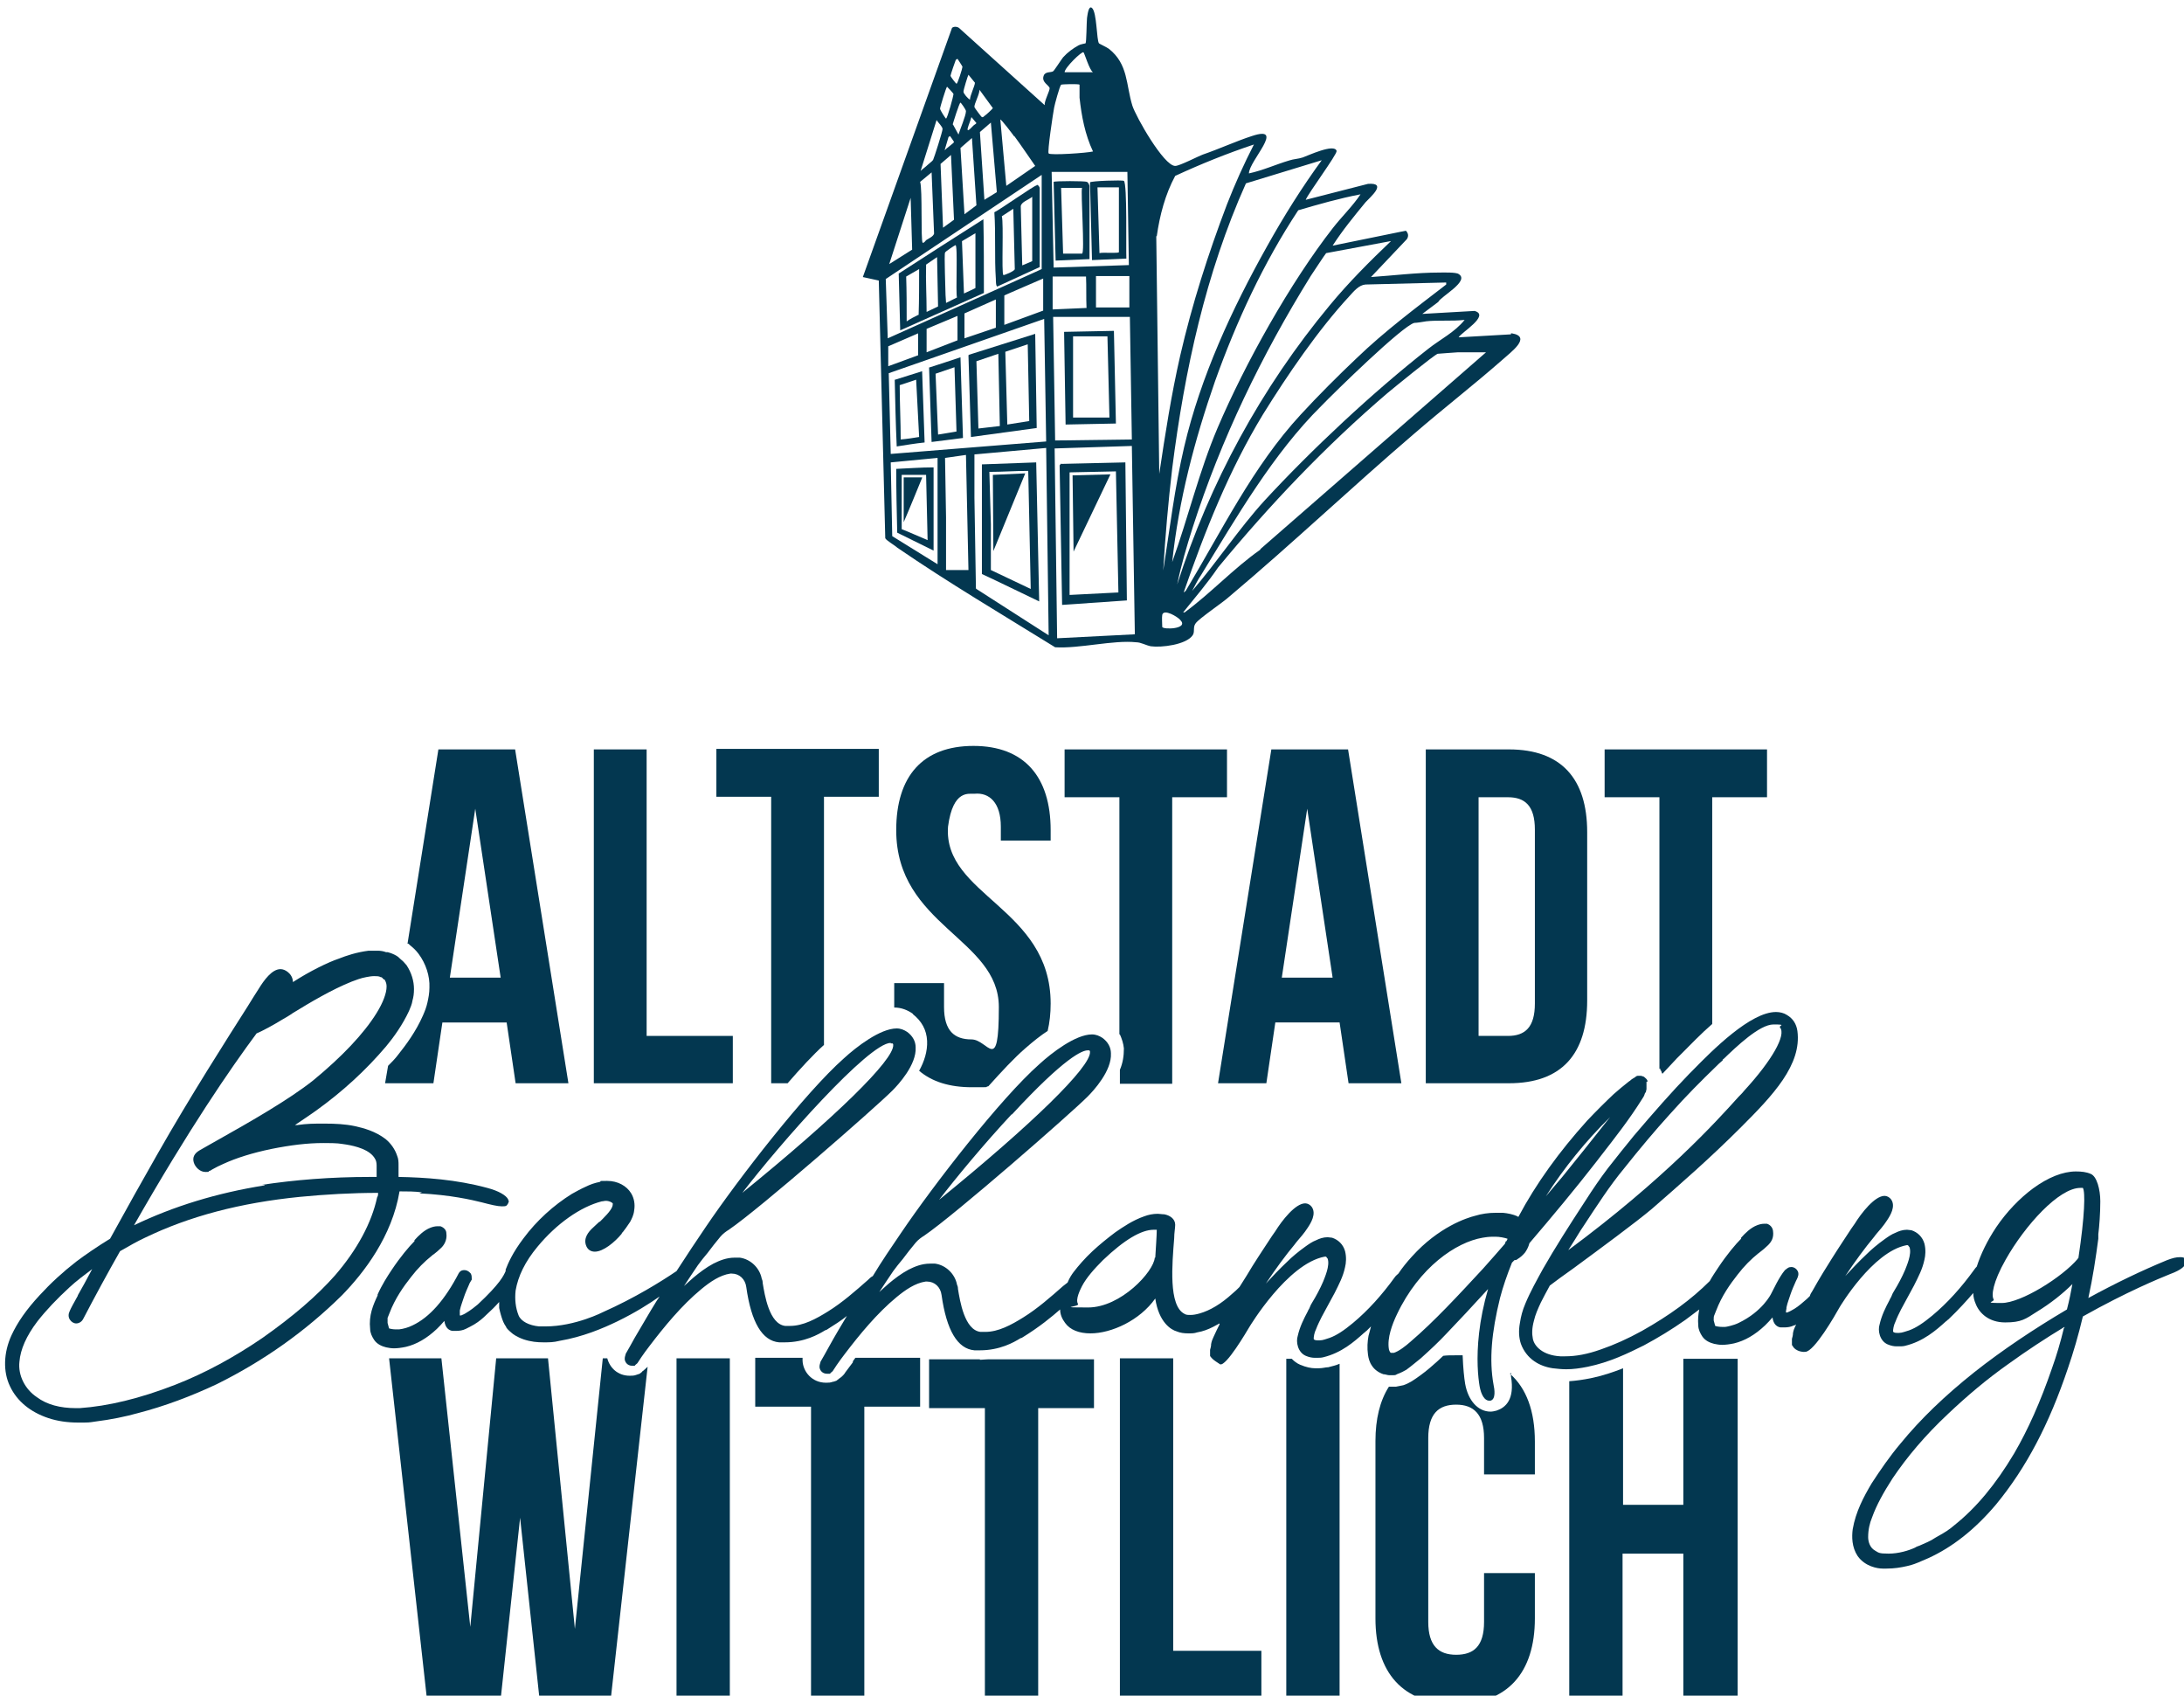
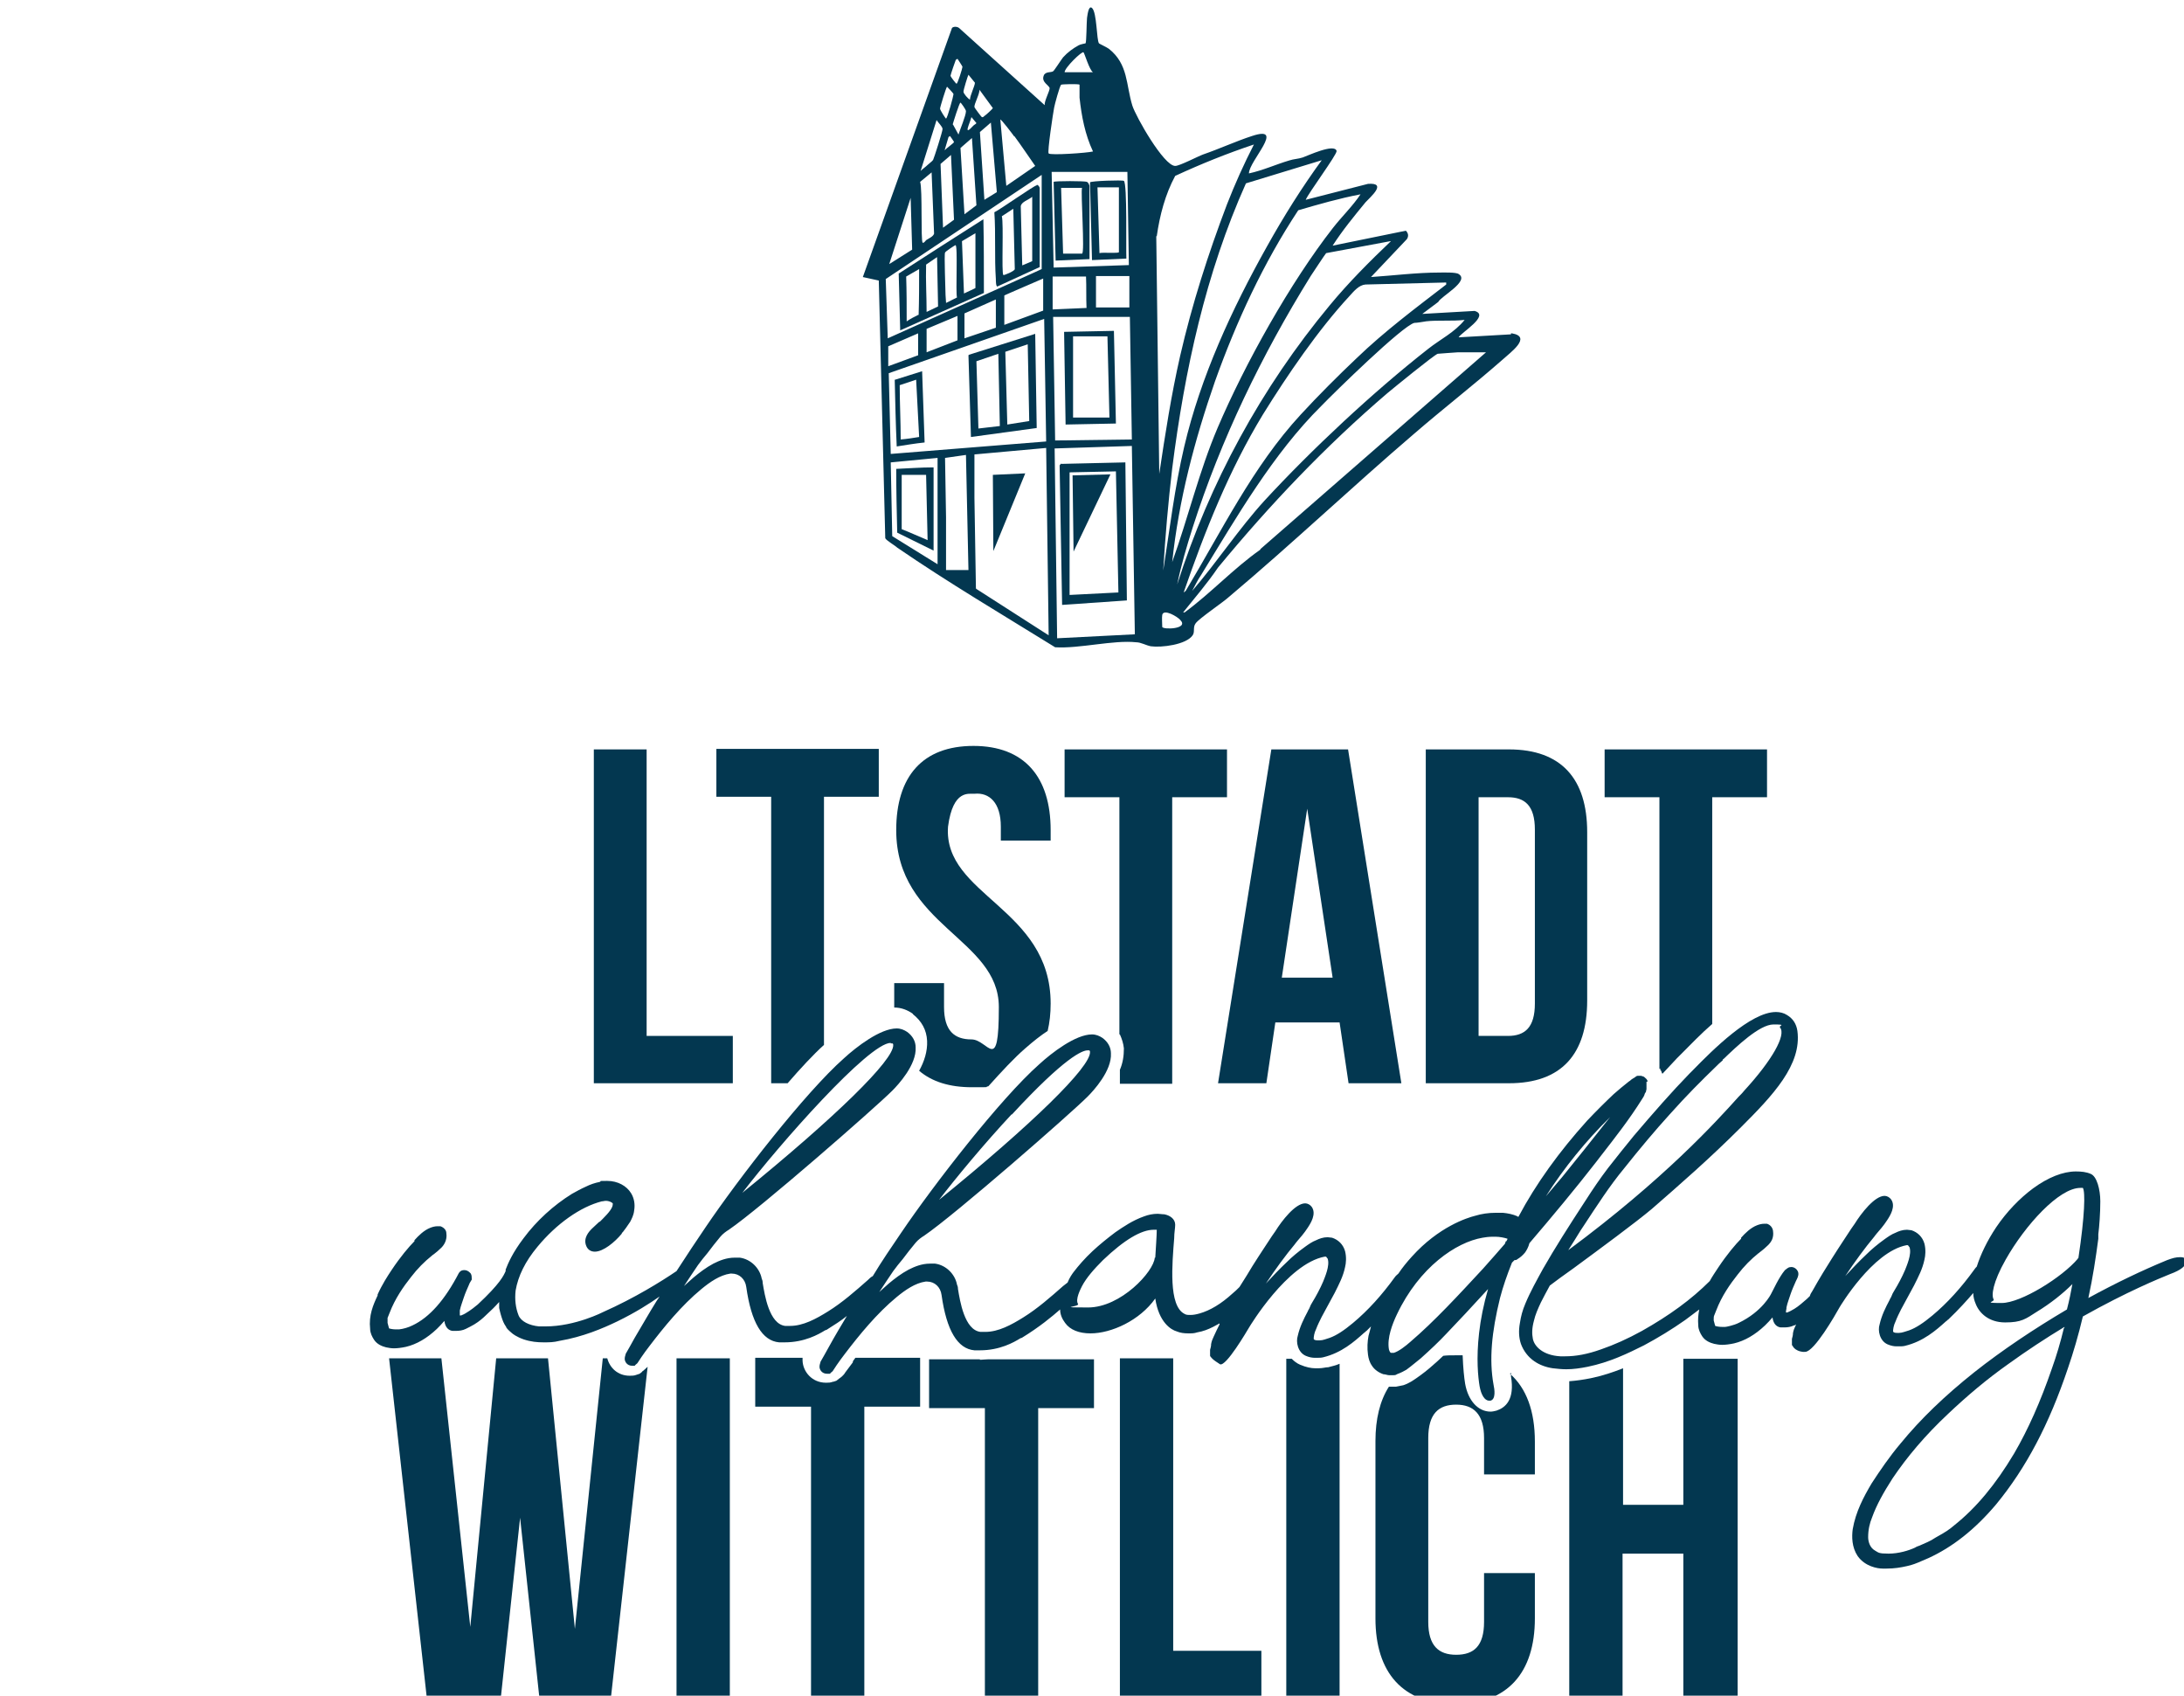
<svg xmlns="http://www.w3.org/2000/svg" id="Ebene_2" version="1.1" viewBox="0 0 438.4 340.3">
  <defs>
    <style>
      .st0 {
        fill: #033750;
      }
    </style>
  </defs>
  <g id="Components1">
    <g id="_64018c61-4f44-465d-b020-f6c1405aa650_1">
      <path class="st0" d="M303.3,67.1l-10.5.6c.4-.9,6.4-4.4,3.2-5.3l-10.5.6,3.2-2.4c.5-1.1,6.4-4.2,4.1-5.6-.5-.4-3.2-.3-3.9-.3-4.5,0-9.2.6-13.7.9l7.2-7.6c.4-.6.3-1.2-.2-1.7l-14.7,3c2-3.1,4.3-5.9,6.6-8.7.9-1,4.5-4,.5-3.7l-12.5,3.2c.5-1.3,6.3-9.1,6.2-9.8-.4-1.6-5.9,1-6.8,1.3s-1.8.3-2.7.6c-2.7.8-5.3,2-8.1,2.6,0-2.5,7.5-9.8.6-7.5-3.1,1-6.6,2.6-9.8,3.7-1.1.4-4.7,2.3-5.6,2.3-2.3,0-7.9-9.9-8.6-12.1-1.3-4.2-.8-8.3-4.7-11.4-.4-.3-1.9-1-2-1.1-.5-.7-.4-6.2-1.4-7.1-.7-.6-.9,1.4-1,2-.1.9-.1,4.9-.3,5.1,0,0-1.1.2-1.4.4-1.1.6-2.2,1.4-3.1,2.4-.4.5-1.8,2.7-2,2.8-.4.3-1.6,0-1.9.9-.5,1.3,1.1,1.9,1.2,2.5,0,.6-1.1,2.6-1,3.4l-17.2-15.5c-.4-.3-1.1-.3-1.4,0l-17.9,50,3.2.7,1.3,51.7c.1.4,2,1.5,2.4,1.9,10.2,7,21.2,13.5,31.7,20,4.9.3,11.7-1.5,16.3-1,.9,0,1.9.6,2.9.8,2.1.3,7.1-.3,8.4-2.2.5-.7,0-1.6.6-2.4.7-1,5.5-4.2,6.8-5.4,12.6-10.6,24.5-21.9,37-32.6,5.9-5.1,12.1-9.9,17.9-15,1.4-1.3,5.9-4.5,1.8-5.2h-.2v.2ZM217.5,10.5c.2.2,1.2,3.6,1.9,4h-5.7c0-.9,3.5-4.3,3.8-4h0ZM209.5,62.3l-7.9,2.9v-5.9c-.1,0,7.8-3.4,7.8-3.4v6.5h.1,0ZM203.6,27.3c1.4,1.9,2.8,4,4.2,6l-5.8,4-1.2-13.3c.1-.2,2.6,3.1,2.8,3.4h0ZM199.3,21.7c0,.1-1.4,1.4-1.6,1.5-.2.1-.3.4-.6.3-.1,0-1.5-1.9-1.5-2-.1-.6,1.1-2.7,1-3.5l2.7,3.7h0ZM200.2,38.5l-2.6,1.6-.9-13.6,2.2-1.9,1.2,14h.1ZM190.9,31.2l.6,12.9-2.2,1.6-.5-12.8,2.1-1.8h0ZM189.6,30.2l.8-2.7.3-.2s.8,1.1.8,1.2c0,.2-1.6,1.3-1.8,1.6h-.1ZM191.2,25.1c.1-.4,1.4-4.6,1.6-4.5.1,0,1.1,1.4,1.1,1.7,0,.9-1.2,3.7-1.5,4.7l-1.1-2h-.1ZM195.1,27.7l.9,13.5-2.4,1.8-.8-13.3,2.3-2ZM195.4,25.2c-2.2,2.4-.7-.5-.4-1.7l1,1.2c-.1.2-.4.3-.6.5ZM194.4,15s1.2,1.5,1.3,1.6c0,.6-1,2.6-1,3.4-.4-.2-1.3-1.2-1.3-1.6s.9-3.3,1-3.4h0ZM191.9,12l.3-.2s1,1.5,1,1.6c0,.3-1,3.5-1.2,3.4-.1,0-1.2-1.4-1.2-1.6s1-3.1,1.1-3.3h0ZM190.1,17.4s1.3,1.3,1.3,1.5c0,.3-1.2,4.8-1.5,4.9-.1,0-1.2-1.7-1.2-2s1.2-4.2,1.4-4.4h0ZM188,24.1c.3.5,1.2,1.3,1.2,1.8s-1.7,5.8-1.9,6.2c-.2.3-.8.7-1.1,1-.4.4-1,.8-1.4,1.2l3.2-10.2h0ZM187,34.5l.5,12.4c-.2.6-1,.9-1.6,1.3,0,0-.5.7-.7.5-.4-.5,0-10.7-.5-12.2l2.3-1.9h0ZM182.8,39.8l.3,10.3-4.6,2.9,4.3-13.3h0ZM177.8,56l31.3-20.9v18.9c.1,0-30.9,13.9-30.9,13.9l-.4-11.9h0ZM200.1,65.7l-6.5,2.2v-5l6.3-2.8v5.7h.2ZM192.2,68.3l-6.2,2.4v-4.7l6.2-2.6s0,4.9,0,4.9ZM178.3,69.5l6-2.6v4.4l-6,2.2v-4ZM178.4,74.9l31.2-10.9.4,24.6-31.2,2.5-.4-16.2h0ZM188.3,113.3l-9.2-5.7-.3-14.8,9.4-.9v21.5h.1ZM193.9,91.3l.5,23.1h-4.5v-10.6l-.2-11.9,4.2-.6ZM195.9,118.1l-.3-18.2v-8.7l14.4-1.3.5,37.6-14.5-9.3h0ZM211.6,21.6c.1-.6,1.1-4.3,1.4-4.6.1-.1,3.6-.2,3.7,0v2.6c.4,3.7,1.1,7.4,2.7,10.8-1.2.3-8.5.8-8.9.4-.3-.3.9-8.2,1.1-9.2h0ZM226.3,34.3l.3,18.9-15.1.5-.4-19.2h15.2s0-.2,0-.2ZM226.7,55.2v6.5h-6.7v-6.3h6.7v-.2ZM218.2,61.8l-6.9.3v-6.6h6.7c.1,2,0,4.2.1,6.3h0ZM226.8,63.5l.4,24.7-15.4.2-.4-24.8h15.4ZM212.2,128.1l-.5-38.1,15.5-.5.6,37.8-15.7.8h0ZM286.1,64.5c2.6-.3,5.3,0,7.9-.3-2,2.5-4.9,3.9-7.3,5.8-11.1,8.7-23.4,20.2-32.9,30.5-5.1,5.6-9.5,12.3-14.5,18.1.6-1.1,1.1-2.2,1.8-3.2,7.1-11.6,14.5-24.4,24.1-33.9,2.6-2.7,16.3-16.1,18.7-16.7.5,0,1.7-.2,2.3-.3h-.1ZM290.3,56.8v.3c-6.1,4.7-12.4,9.4-18,14.8-3.6,3.4-7.8,7.6-11.2,11.3-9.6,10.4-15.9,23.4-23.1,35.4l-.4.3c4.3-12.4,9.1-24.5,15.9-35.7,4.9-7.9,11.1-17,17.4-23.8.9-1,1.9-2.2,3.2-2.3l16-.4h.2ZM279.2,48.4c-4.3,4.1-8.5,8.3-12.3,12.9-13.7,16.5-24.1,35.6-30.6,56,.8-3.9,1.9-7.6,3.1-11.4,5.7-17.8,13.9-34.7,23.7-50.5.4-.6,2.9-4.4,3.1-4.6l12.9-2.4h0ZM273.1,39c-1.6,2.4-3.7,4.4-5.5,6.7-8.6,11-17.7,27.3-23.2,40.2-3.7,8.7-5.9,18-9.1,26.9,1.3-12.4,4.5-24.5,8.6-36.3,4.3-12,9.7-23.7,16.7-34.3,4.1-1.2,8.3-2.4,12.5-3.2h0ZM265.5,31.9c-4.1,5.6-7.8,11.5-11.2,17.6-7,12.5-13.3,26.1-16.6,40.2-1.9,8.1-2.9,16.5-4.2,24.8.4-6.8,1-13.7,1.8-20.5,2.5-19.7,6.7-39.1,14.8-57.2l15.4-4.7h0s0-.2,0-.2ZM232.2,47.4c.6-4.2,1.7-8.4,3.7-12.1,5.2-2.4,10.4-4.5,15.8-6.3-2,3.9-3.8,7.9-5.4,12-3.8,10-7,20-9.4,30.4-1.8,7.9-3,15.7-4.2,23.7l-.6-47.7h0ZM233.3,125.8c0-.6-.1-1.8,0-2.4.3-1.3,3.1.4,3.6,1,1.9,1.9-3.6,2-3.6,1.4ZM253,110.3c-5.4,3.8-9.9,8.7-15.2,12.6h-.3c2.4-3,4.9-5.9,7-9,10.4-12.6,21.6-24.4,34-35,1.2-1,9.4-7.7,10.1-7.9.3,0,3.6-.3,4.1-.3h5.6l-45.3,39.5h0Z" />
      <path class="st0" d="M213,93l-.3.4.5,28,13-.9-.3-27.7-12.9.3h0ZM214.7,119.4v-24.6c-.1,0,9.3-.2,9.3-.2l.5,24.3-9.8.5h0Z" />
      <path class="st0" d="M194.4,71.3l.5,16.4,13.2-1.8-.3-18.9-13.3,4.2h0ZM196.4,86l-.4-13.5,4.4-1.5.3,14.5-4.3.5ZM202.2,85.2l-.4-14.6,4.5-1.5.3,15.4-4.4.7h0Z" />
-       <path class="st0" d="M186.5,73.8l.5,14.9,6.3-.8c-.2-5.4-.3-10.8-.5-16.2-2.1.7-4.2,1.4-6.4,2.1h0ZM188.3,87.2l-.5-12.2,3.8-1.3.4,12.9-3.6.6h0Z" />
      <path class="st0" d="M179.6,76.2c.1,4.5.2,8.9.4,13.4,1.9-.3,3.7-.6,5.6-.8l-.5-14.3c-1.8.6-3.6,1.1-5.4,1.7,0,0-.1,0-.1,0ZM180.8,88.2c0-3.6-.2-7.3-.2-10.9l3.3-1.1c.2,3.8.4,7.7.6,11.5-1.2.2-2.5.4-3.7.5h0Z" />
      <path class="st0" d="M224,85l-.4-18.6-10,.2.3,18.6,10-.2h0ZM222.3,67.5l.4,16.3h-7.3v-16.3c-.1,0,7,0,7,0h0Z" />
-       <path class="st0" d="M197.1,93.3v21.9c.1,0,11.5,5.5,11.5,5.5l-.6-27.9-11,.4h.1ZM198.9,114.4v-9.2l-.3-10.5c2.6,0,5.2-.2,7.8-.2l.5,23.7-8-3.8h0Z" />
-       <path class="st0" d="M180.4,54.9c.1,3.8.2,7.6.3,11.4l16.8-7.5c0-4.9,0-9.9-.1-14.8-5.7,3.6-11.4,7.3-17,10.9h0ZM184.3,63.2c-.8.4-1.6.8-2.3,1.3,0-3,0-6-.1-9l2.6-1.5c0,3.1,0,6.2-.1,9.2h0ZM186,62.6c0-3.2-.2-6.3-.1-9.5l2.2-1.5.2,9.9-2.3,1.1h0ZM189.9,60.7s-.1-1.3-.1-1.5c0-1-.3-8.1-.1-8.5,0-.2,2-1.5,2.1-1.5.5,0,0,9.6.3,10.5l-2.2,1.1h0ZM193.5,58.9l-.4-10.5,2.7-1.6v11c.1,0-2.3,1.1-2.3,1.1h0Z" />
+       <path class="st0" d="M180.4,54.9c.1,3.8.2,7.6.3,11.4l16.8-7.5c0-4.9,0-9.9-.1-14.8-5.7,3.6-11.4,7.3-17,10.9h0ZM184.3,63.2c-.8.4-1.6.8-2.3,1.3,0-3,0-6-.1-9l2.6-1.5c0,3.1,0,6.2-.1,9.2h0ZM186,62.6c0-3.2-.2-6.3-.1-9.5l2.2-1.5.2,9.9-2.3,1.1h0ZM189.9,60.7s-.1-1.3-.1-1.5c0-1-.3-8.1-.1-8.5,0-.2,2-1.5,2.1-1.5.5,0,0,9.6.3,10.5l-2.2,1.1ZM193.5,58.9l-.4-10.5,2.7-1.6v11c.1,0-2.3,1.1-2.3,1.1h0Z" />
      <path class="st0" d="M208.1,37.2c-.5,0-7.4,4.9-8.5,5.4.3,4.4,0,9.1.3,13.4,0,.3,0,1.5.3,1.5l8.5-3.9v-15.9c-.1-.3-.3-.6-.6-.6h0ZM201.4,55.2c-.4-.4.1-10.4-.3-11.8l2.3-1.5.3,12.1c0,.4-2.2,1.3-2.3,1.2ZM205.2,53.4l-.3-12c.1-.9,1.6-1.3,2.3-1.9v12.9c.1,0-2.1.9-2.1.9h.1Z" />
      <path class="st0" d="M226.1,51.9c-.1-1.8.2-15-.5-15.6-.3-.2-6.6,0-6.8.3l.4,15.6,6.8-.3s.1,0,.1,0ZM224.6,37.6v13c0,.3-3.4,0-3.9.2l-.4-13.2h4.3,0Z" />
      <path class="st0" d="M218.7,52v-14.7c-.1-.3-.2-.6-.5-.8-.4-.2-6.5-.2-6.7,0l.4,15.8,6.8-.3h0ZM217.2,37.7c-.3.8.6,13.2,0,13.2h-3.8l-.4-13.2h4.3-.1Z" />
      <path class="st0" d="M187.4,110.5v-16.7c-2.6,0-5,.2-7.5.3,0,4.3.1,8.5.2,12.8,2.4,1.2,4.9,2.4,7.3,3.6h0ZM185.9,95.4c.1,4.3.2,8.7.3,13-1.7-.7-3.4-1.5-5.2-2.2v-10.9h4.9Z" />
      <polygon class="st0" points="215.5 110.7 222.9 95.2 215.3 95.4 215.5 110.7" />
      <polygon class="st0" points="199.4 110.6 205.8 95 199.3 95.3 199.4 110.6" />
-       <path class="st0" d="M185.1,95.8h-3.7v9c1.3-3,2.5-6,3.7-8.9h0Z" />
      <path class="st0" d="M171.2,273.4l-.3.4-1.2,1.6c-.4.7-1,1.1-1.3,1.3h0l-.5.4-.6.2h-.1c-.5.2-.9.2-1.4.2-2.8,0-4.6-2.2-4.7-4.4h0v-.6h-9.5v9.8h11.2v58.6h10.7v-58.6h11.2v-9.8h-13l-.5.7h0v.2h0Z" />
      <path class="st0" d="M128.9,275.3h0l-.5.4-.6.2h0c-.5.2-.9.2-1.4.2-2.4,0-4-1.6-4.5-3.5h-.9l-5.6,54.3-5.4-54.3h-10.4l-5.2,53.9-5.8-53.9h-10.5l7.6,68.4h14.8l3.9-36.4,3.9,36.4h14.3l7.4-66.7c-.4.4-.8.7-1,.9h-.1Z" />
      <path class="st0" d="M196.7,272.8h-10.2v9.8h11.2v58.6h10.7v-58.6h11.2v-9.8h-21.2c-.6,0-1.2.1-1.9.1h.2Z" />
      <rect class="st0" x="135.8" y="272.6" width="10.7" height="68.4" />
      <path class="st0" d="M303.3,275.5v.7c.8,4.7-1.1,6.3-2.9,6.9-.4.1-.8.2-1.2.2-2.5,0-4.5-2.2-5.1-5.6-.2-1.2-.4-3.1-.5-5.7h-1.6c-.8,0-1.6,0-2.3.1-.7.7-1.4,1.3-2.2,2-.9.8-1.9,1.6-3.2,2.5h0c-.6.4-1.4,1-2.6,1.4h0c-.5.1-1,.2-1.5.3h-1.4c-1.8,2.8-2.7,6.5-2.7,10.9v35.6c0,10.9,5.5,17.2,16,17.2s16-6.3,16-17.2v-9.1h-10.2v9.8c0,4.9-2.1,6.6-5.6,6.6s-5.6-1.8-5.6-6.6v-36.9c0-4.9,2.1-6.7,5.6-6.7s5.6,1.9,5.6,6.7v7.3h10.2v-6.6c0-6.1-1.7-10.7-5-13.6h0l.2-.2h0Z" />
      <path class="st0" d="M338,302h-12.2v-27.4c-2,.8-4.1,1.5-6.5,2-1.5.3-2.9.5-4.3.6v63.9h10.7v-29.3h12.2v29.3h10.9v-68.4h-10.9v29.3h0Z" />
      <path class="st0" d="M266.7,274.4h-.2c-.4,0-1,.2-1.8.2s-.5,0-.7,0c-.8,0-1.8-.2-3-.7-.7-.3-1.2-.7-1.7-1.2h-1.1v68.4h10.7v-67.4c-.7.3-1.5.5-2.3.7h.1Z" />
      <polygon class="st0" points="235.5 272.6 224.8 272.6 224.8 341 253.2 341 253.2 331.3 235.5 331.3 235.5 272.6" />
-       <path class="st0" d="M84.2,239.5c6.2.3,10.5,1.3,12.5,1.8,1.9.5,3.2.8,4,.8s1,0,1.3-.6,0-.5,0-.8c-.4-.8-1.9-1.7-4.2-2.3-6.3-1.7-12.5-2.1-17.8-2.2v-2.3h0c0-.7,0-1.3-.3-2-.4-1.2-1.2-2.4-2.3-3.3-2.1-1.6-4.4-2.2-6.2-2.6-1.9-.4-3.9-.5-6.1-.5s-3.4,0-5.5.3h-.4c1.5-1,2.8-1.9,4.1-2.8,5.6-4,10.3-8.4,14.2-13,1.5-1.8,3.3-4.3,4.6-7.1.3-.7.6-1.4.7-2.1.2-.7.3-1.4.3-2.3,0-1.6-.5-3.3-1.5-4.8-.4-.5-.8-.9-1.2-1.2,0-.1-.3-.2-.4-.4h0c-.5-.4-1.2-.7-1.8-.9,0,0-.2,0-.3-.1h-.4c-.5-.2-1.1-.3-1.7-.3h-1.8c-2.4.3-4.5,1-6,1.6-2.1.7-5.8,2.5-9.2,4.7,0-.9-.5-1.6-1-2s-1-.6-1.5-.6c-1.7,0-3.3,2.2-4.4,4-.5.8-1.3,2-2.2,3.5-4,6.3-11.5,18-18.2,29.8-2.9,5.1-6,10.6-9.4,16.8-2.6,1.6-4.8,3.1-6.8,4.6-2.7,2.1-5.1,4.3-7.3,6.7-2.7,2.9-4.5,5.5-5.7,8.1-1.6,3.5-1.7,7.3-.3,10.2,1.4,3,4.1,5.2,7.7,6.4,1.8.6,3.8.9,6,.9s2.1,0,3.4-.2c3.2-.4,6.1-1,8.6-1.7,5.4-1.4,10.7-3.4,15.8-5.8,9.5-4.7,17.9-10.7,25.1-17.8,4.5-4.6,10.1-11.9,11.6-20.9,1.5,0,3.1,0,4.5.2h0l-.5.2h0ZM15.7,259.9c-.9,1.6-1.5,2.7-1.7,3.2-.3.6-.3,1.2,0,1.7s.8.8,1.3.8,1.1-.3,1.4-.9c2.4-4.6,4.9-9.2,7.4-13.6,1.9-1.1,3.5-2,5-2.7,8.9-4.3,19.1-7,31.1-8.2,5.2-.5,10.4-.8,15.7-.8,0,.3,0,.6-.2.9-1.1,5.1-4,10.5-8.4,15.6-3.7,4.2-8.5,8.3-14.6,12.6-5.7,3.9-11.6,7.1-17.5,9.4-7.2,2.8-13.5,4.3-19.2,4.7h-.8c-3.1,0-5.8-.7-7.8-2.2-2.4-1.6-3.8-4.4-3.5-7.1.2-2.5,1.4-5.2,3.6-8.1,1.8-2.3,4-4.6,6.4-6.8,1.4-1.3,3-2.5,4.6-3.7-1.1,2.1-2.1,3.9-2.9,5.3h.1,0ZM53.1,237.9c-9.5,1.5-18.3,4.2-26.2,8,11-19.3,19.4-31.5,24.6-38.5,1.4-.6,3.4-1.7,5.2-2.8.7-.4,1.4-.8,2.1-1.3,3.6-2.2,7.8-4.7,11.8-6.3.8-.3,1.8-.7,2.9-.9h0c.5-.1,1.1-.2,1.6-.2s1,0,1.3.2h0c.2,0,.3.1.4.2,0,.1.3.3.4.3h0c.3.5.4.9.4,1.4,0,1.3-.7,3.2-2,5.3-2.6,4.2-7,8.8-12.7,13.5-4.9,3.9-12.8,8.4-19.2,12-1.3.7-2.6,1.5-3.7,2.1-1,.6-1.4,1.4-1.1,2.4.3,1,1.3,1.9,2.3,1.9s.5,0,.8-.2c.2,0,.4-.2.6-.3.7-.4,1.5-.8,2.2-1.1h0c2.6-1.2,5.8-2.2,9.6-3,4-.8,7.3-1.2,10.5-1.2s3.1.1,4.6.3c1.8.3,4.8,1,5.8,2.9h0c.2.3.3.8.3,1.3v2.3h-1.2c-8.1,0-15.3.6-21.9,1.6h.6,0Z" />
      <path class="st0" d="M330.7,217.1c0-.1,0-.3-.1-.4h0c-.1-.2-.4-.4-.6-.6h0c-.3-.1-.5-.2-.7-.2s0,0-.1,0h-.4c-.2,0-.4.1-.6.3l-.5.3h0c-.2.1-.4.3-.5.4,0,0-.2.1-.3.2h0c-1,.8-2,1.6-3,2.5-1.8,1.7-3.6,3.5-5.3,5.3-5.6,6.2-10.3,12.7-13.8,19.3,0,0-.2,0-.2-.1-.9-.4-1.9-.6-2.9-.7h-1.5c-1.4,0-2.8.2-4.1.6-1.6.4-7.3,2.2-12.7,8.2-1,1.1-1.9,2.2-2.7,3.4-.2.2-.5.4-.7.7-2.6,3.6-5.4,6.7-8.4,9.2-1.8,1.5-3.3,2.5-4.7,3-.7.2-1.3.5-2,.5s-.2,0-.3,0h0c-.3,0-.8,0-.9-.3,0-.4.1-1.2.5-2,.3-.8.7-1.6,1.1-2.4.9-1.6,1.7-3.2,2.6-4.8.9-1.8,1.7-3.3,2.1-5.2.2-.8.3-2,0-3.2-.4-1.4-1.4-2.3-2.6-2.7h0c-.3,0-.6-.1-.9-.1-.9,0-1.7.3-2.3.6h0c-.8.3-1.5.8-2.2,1.3-1.4,1-2.7,2.1-3.6,3-1.6,1.5-3,3-4.3,4.4,2-3,3.9-5.6,5.9-8,0-.1.2-.2.3-.4.6-.7,1.5-1.7,2.2-2.8.6-.9,1.8-2.8.8-4.2-.3-.4-.8-.7-1.3-.7-2,0-4.7,3.5-6,5.6-.2.3-.4.6-.7,1-.9,1.4-2.2,3.3-3.9,6-.6,1-1.5,2.5-2.6,4.2-.5.5-.9.9-1.4,1.3-2.3,2.1-4.5,3.4-6.6,4-.7.2-1.3.3-1.8.3s-.9,0-1.2-.2c-3.3-1.6-2.5-10.1-2.1-15.2,0-1.1.2-2,.2-2.7,0-1.2-1.1-1.9-2.2-2.1-.5,0-.9-.1-1.3-.1-1,0-1.9.2-2.7.5h0c-2.3.8-4.2,2.1-5.8,3.2-1.6,1.2-3.2,2.5-4.6,3.8-1.6,1.5-2.8,2.9-3.8,4.2-.3.4-.8,1.1-1.2,2.1-.3.2-.6.5-.9.7-2.5,2.2-5.1,4.5-8,6.3-2.4,1.5-5,2.9-7.6,2.9s-.7,0-1,0c-3.2-.4-4.1-6.2-4.5-8.6,0-.4-.1-.7-.2-.9-.4-2.1-2.2-3.9-4.4-4.2h-1c-1.7,0-3.1.6-4.3,1.2h0c-1.5.8-2.8,1.8-4,2.8-.6.5-1.2,1.1-1.9,1.7,1-1.5,1.9-2.9,2.8-4.2.6-.8,1.2-1.6,1.9-2.4.8-1.1,1.7-2.2,2.6-3.3.5-.6,1.2-1.1,1.7-1.4,6.3-4.3,29.4-24.5,32.8-27.9,1.2-1.2,4.9-5.2,4.7-8.7,0-1.2-.6-2.3-1.7-3.1-.6-.4-1.3-.7-2.1-.7-3.3,0-8.1,3.7-10.6,6-7.8,6.9-21.2,24.2-27.7,33.8-1.9,2.8-3.9,5.7-5.7,8.7-.4.2-.7.5-1,.8-2.5,2.2-5.1,4.5-8,6.3-2.4,1.5-5,2.9-7.6,2.9s-.7,0-1,0c-3.2-.4-4.1-6.2-4.5-8.6,0-.4-.1-.7-.2-.9-.4-2.1-2.2-3.9-4.4-4.2h-1c-1.7,0-3.1.6-4.3,1.2h0c-1.5.8-2.8,1.8-4,2.8-.6.5-1.2,1.1-1.9,1.7,1-1.5,1.9-2.9,2.8-4.2.6-.8,1.2-1.6,1.9-2.4.8-1.1,1.7-2.2,2.6-3.3.5-.6,1.2-1.1,1.7-1.4,6.3-4.3,29.4-24.5,32.8-27.9,1.2-1.2,4.9-5.2,4.7-8.7,0-1.2-.6-2.3-1.7-3.1-.6-.4-1.3-.7-2.1-.7-3.3,0-8.1,3.7-10.6,6-7.8,6.9-21.2,24.2-27.7,33.8-1.9,2.8-3.9,5.8-5.9,8.9-3.1,2.1-8.4,5.4-14.7,8.2,0,0-5.6,2.9-11.6,2.9s-.9,0-1.3,0c-2-.2-3.6-1-4.1-2.2-.6-1.5-.8-3.2-.6-5,.5-2.9,1.9-5.8,4.4-8.8,3.8-4.6,8.6-8,12.9-9.1.3,0,.5-.1.8-.1.7,0,1.2.3,1.4.5v.2h0c0,.7-.8,1.7-2,2.9s-.4.4-.7.6c-.4.4-1,.9-1.5,1.4-.6.6-1.8,1.9-1.1,3.5.3.7.9,1.1,1.7,1.1,1.7,0,4-1.9,5.4-3.6,0,0,0-.2.2-.3.4-.5.9-1.2,1.5-2.1.3-.6.7-1.3.8-2.3.2-1.2,0-2.4-.6-3.4-.9-1.5-2.7-2.5-4.8-2.5s-1,0-1.5.2c-1,.2-1.9.5-2.9,1-.9.4-1.8.9-2.7,1.4-3.7,2.3-7.1,5.4-9.7,8.9-2.2,2.9-3.1,5-3.6,6.3v.3c-.4.9-1.1,2.5-5.6,6.7-.5.4-1.3,1.1-2.5,1.8-.5.3-.7.3-.8.4h-.3v-1c.2-1,.6-1.9.8-2.6.3-.9.7-1.8,1.1-2.7,0,0,0-.1.2-.4s.3-.5.3-.5c0-.4,0-.9-.2-1.2,0,0-.5-.7-1.3-.7s-1,.5-1.1.6h0c-2.8,5.4-5.9,8.9-9.3,10.5-.8.4-1.8.7-2.7.8h-.6c-.6,0-1.1-.1-1.4-.2,0-.1-.2-.6-.3-1.1v-1l.2-.5.2-.5c1.1-2.9,2.8-5.3,4.3-7.2,1.3-1.7,2.7-3.1,4.2-4.3,0,0,.2-.2.4-.3.4-.3,1-.8,1.5-1.3s1.2-1.5,1-2.9h0c0-.7-.6-1.2-1.2-1.4h-.6c-.4,0-.9.1-1.4.3-1.3.5-2.4,1.6-3.2,2.5v.2c-1.1,1.1-2.8,3.1-4.6,5.8-.8,1.2-1.9,2.9-2.8,4.9v.2c-.9,1.9-1.8,4-1.5,6.7,0,.8.4,1.6.8,2.2h0c.6.9,1.6,1.3,2.4,1.5.5.1,1,.2,1.6.2s1.5-.1,2.4-.3c2.1-.5,4.2-1.7,6.2-3.6.5-.5,1-1,1.5-1.6.2,1.5,1,1.9,1.6,2h.8c.6,0,1.3-.1,1.9-.4s1.2-.6,1.7-.9c1-.6,1.8-1.3,2.4-1.9,1-.9,1.8-1.7,2.6-2.6v1.2c.2,1,.5,1.9.5,1.9.2.6.4,1.2.9,1.9,0,.2.5.7,1.1,1.2.2.2,1,.8,2.4,1.3,1.5.5,2.8.6,4,.6s2,0,3.2-.3c4.7-.8,8.7-2.5,11.6-3.9,3.7-1.8,6.5-3.6,8.5-5-.2.3-.4.6-.6.9-1.5,2.4-2.9,4.9-4.4,7.4l-1,1.8-.8,1.4h0c0,.2-.2.5-.2,1h0c0,.6.5,1.4,1.5,1.4s.4,0,.5,0h0c.2-.3.5-.4.6-.6h0c.5-.8,1-1.5,1.5-2.2l.9-1.2c2.9-3.8,6.4-8.1,10.4-11.4,1.7-1.4,3.7-2.8,5.8-3.1h.3c1.5,0,2.7,1.1,2.9,2.7,1,7.1,3.2,10.8,6.6,11.1h1.1c4,0,6.8-1.6,8.1-2.4,0,0,.2-.1.3-.1h0c1.6-1,3-1.9,4.1-2.8-1.2,2-2.4,4-3.5,6l-1,1.8-.8,1.4h0c0,.2-.2.5-.2,1h0c0,.6.5,1.4,1.5,1.4s.4,0,.5,0h.1c.2-.3.5-.4.6-.6h0c.5-.8,1-1.5,1.5-2.2l.9-1.2c2.9-3.8,6.4-8.1,10.4-11.4,1.7-1.4,3.7-2.8,5.8-3.1h.3c1.5,0,2.7,1.1,2.9,2.7,1,7.1,3.2,10.8,6.6,11.1h1.1c4,0,6.8-1.6,8.1-2.4,0,0,.2-.1.3-.1h0c3.6-2.2,6.1-4.3,7.7-5.7,0,1,.4,1.9,1,2.7,1,1.4,2.8,2.1,5.1,2.1,4.2,0,9.9-2.6,13-7,.7,4.8,3.2,6.3,4.3,6.6.7.3,1.5.4,2.3.4s1.2,0,1.8-.2c1.2-.2,2.2-.6,3.2-1.1h0c.4-.2.9-.5,1.3-.7v.2c-.4.8-.8,1.6-1.2,2.5-.2.4-.4.9-.5,1.5h0v.2c0,.2-.1.5-.2.9h0v.9h0v.3s0,.1.2.3c.3.4.9.8.9.8.4.3.8.5.9.6,1.2.5,5.3-6.5,5.9-7.5,0,0,7.6-12.7,15.1-14.1h.3s.1.2.3.4c.5,1.4-.6,3.8-.9,4.6-.6,1.4-1.4,2.9-2.2,4.2-.2.3-.4.7-.5,1s-.3.5-.4.8c-.8,1.5-1.6,3.1-2,4.9-.4,1.2,0,3.3,1.6,4,.7.3,1.3.4,1.8.4h.5c.4,0,.8,0,1.2-.1h0c3.7-.9,6.2-3.1,8.2-4.9.2-.1.3-.3.5-.4h0l.9-.9c-.2.7-.3,1.3-.5,1.9-.2,1.1-.3,2.4-.1,3.8.1.7.3,1.5.8,2.2.5.8,1.4,1.4,2.3,1.7.4,0,.8.2,1.2.2s0,0,.1,0h.6c.2,0,.6,0,.8-.2.8-.3,1.4-.6,1.9-.9h0c1.1-.8,2-1.6,2.9-2.3,1.9-1.7,3.7-3.4,5.1-4.9,2.5-2.6,5.2-5.5,8.4-9-.9,3.1-1.5,6.1-1.8,8.8-.6,5.2-.2,8.9.1,10.7.3,1.7,1,2.9,1.9,2.9s.2,0,.3,0c1.1-.3.8-2.3.6-3.2-.9-5-.4-10.5,1.3-17.4.6-2.3,1.4-4.6,2.4-7.1l.3-.3.2-.2c.2,0,.4,0,.6-.2h0c.5-.3,1-.7,1.5-1.3.3-.4.7-1.1.9-1.9,4.7-5.5,9.2-10.9,13.4-16.3l1-1.3c2.8-3.6,5.7-7.3,8.2-11.3.2-.3.4-.6.5-.9,0-.2.2-.4.3-.6,0,0,0-.2.1-.5h0v-.7h0v-.8h.2ZM203.1,223.7c10.7-11.6,14.2-12.9,15.2-12.9s.2,0,.3,0,.2.1.2.3c.2,3-11.6,14.5-30.3,29.7,3.3-4.3,9-11.2,14.6-17.2h0ZM178.8,209.4h.3c.1,0,.2.1.2.3.2,3-11.6,14.5-30.3,29.7,7.5-9.8,25.4-30.1,29.8-30.1h0ZM231.8,252.4c-.2,2.8-6.8,10-13.4,10s-1.7-.1-2-.7c-.6-.9.5-3,.8-3.6h0c.9-1.7,2.4-3.4,4.2-5.2,4.3-4.1,7.7-6.1,10.2-6.1s.4,0,.6,0c0,1.1-.2,3.9-.3,5.6h-.1ZM302.3,249c0,.2-.2.4-.2.6-1.2,1.4-2.8,3.2-4.4,5-5,5.4-9.8,10.6-14.6,14.7-.9.8-2.3,1.9-3.3,2.2h-.6c-.1,0-.3-.3-.4-.7-.4-2.3.7-5.1,1.6-7,4.5-9.5,11.9-14.5,17.2-15.4h0c.5-.1,1.3-.2,2.1-.2s.3,0,.5,0c.8,0,1.8.2,2.4.4,0,.2-.2.4-.2.5h-.1ZM322,225.7c-2.5,3.2-5.1,6.4-8.4,10.5-1.1,1.3-2.2,2.6-3.3,3.9,3.7-5.8,8.1-11.2,12.9-15.9-.4.5-.8,1-1.2,1.5Z" />
      <path class="st0" d="M439,253.1c0-.2-.3-.8-1.3-.8s-1.6.2-2.7.6c-5.1,2.1-10.3,4.6-15.8,7.6.9-4.1,1.5-8.1,2-11.9v-.9c.2-1.6.4-4.2.4-6.6s-.7-5-1.9-5.5c-.9-.4-1.9-.5-3-.5h0c-2.6,0-5.6,1.2-8.6,3.4-2.7,2-5.3,4.7-7.4,7.8-1.8,2.7-3.1,5.4-3.9,7.9-.2.2-.3.3-.5.6-2.6,3.6-5.4,6.7-8.4,9.2-1.8,1.5-3.3,2.5-4.7,3-.7.2-1.4.5-2,.5s-.2,0-.3,0h0c-.3,0-.8,0-.9-.3,0-.4.1-1.2.5-2,.3-.8.7-1.6,1.1-2.4.9-1.6,1.7-3.2,2.6-4.8.9-1.8,1.7-3.3,2.1-5.2.2-.8.3-2,0-3.2-.4-1.4-1.4-2.3-2.6-2.7h0c-.3,0-.6-.1-.9-.1-.9,0-1.7.3-2.3.6h0c-.8.3-1.5.8-2.2,1.3-1.4,1-2.7,2.1-3.6,3-1.6,1.5-3,3-4.3,4.4,2-3,3.9-5.6,5.9-8,0-.1.2-.2.3-.4.6-.7,1.5-1.7,2.2-2.8.6-.9,1.8-2.8.8-4.2-.3-.4-.8-.7-1.3-.7-2,0-4.7,3.5-6,5.6-.2.3-.4.6-.7,1-.9,1.4-2.2,3.3-3.9,6-1,1.6-2.4,3.8-3.9,6.5-.2.3-.4.6-.5,1-.4.4-.8.8-1.2,1.1-.9.8-1.7,1.4-2.5,1.8-.5.3-.7.3-.8.4h-.3c0-.2,0-.4.1-.8v-.2c.2-1,.6-1.9.8-2.6.3-.9.7-1.8,1.1-2.7l.2-.4c.2-.4.5-1.1.1-1.7-.3-.5-.9-.8-1.4-.7-.5,0-.9.5-1.1.6-1.2,1.4-2.4,4.1-2.8,4.8,0,0-1.7,3.5-6.5,5.8-1,.5-2.5.8-2.7.8h-.6c-.6,0-1.1-.1-1.4-.2,0-.1-.2-.6-.3-1.1v-.2c0-.3,0-.6.1-.8l.2-.5.2-.5c1.1-2.9,2.8-5.3,4.3-7.2,1.3-1.7,2.7-3.1,4.2-4.3.1,0,.2-.2.4-.3.4-.3,1-.8,1.5-1.3.7-.7,1.2-1.5,1-2.9h0c-.1-.7-.6-1.2-1.2-1.4h-.6c-.4,0-.9.1-1.4.3-1.3.5-2.4,1.6-3.2,2.5v.2c-1.1,1.1-2.8,3.1-4.6,5.8-.6.9-1.2,1.8-1.7,2.7-3.7,3.7-8.1,6.9-13.6,10-2.9,1.6-5.6,2.8-8.2,3.7-2.8,1-5.1,1.4-7.2,1.4s-.7,0-1,0c-3.5-.2-5.2-2-5.5-3.5-.2-1-.2-2.1.2-3.6.3-1.3.8-2.4,1.4-3.7.5-1,1.1-2.1,1.8-3.4,1.2-.9,2.8-2.1,4.8-3.5,5.3-3.9,12.5-9.2,15.7-11.9,5.5-4.8,11.5-10,17.9-16.4s12.2-12.5,11.3-19.3c-.2-1.4-.9-2.5-2.1-3.2-.6-.4-1.4-.6-2.2-.6-5.1,0-12.7,7.6-16.7,11.7-.3.3-.5.5-.7.7-3.5,3.6-7.1,7.7-11.1,12.4-1.7,2.1-3.5,4.3-5.2,6.5-1.6,2.1-3.1,4.3-4.5,6.5l-.2.3c-3.2,4.9-6,9.3-8.4,13.5-1.2,2.2-2.5,4.5-3.5,6.9-.6,1.4-.9,2.6-1.1,3.9-.3,1.6-.2,3,.2,4.2.5,1.4,1.5,2.7,2.7,3.5,1,.7,2.3,1.2,3.7,1.4.9.1,1.8.2,2.7.2,1.4,0,2.8-.2,4.3-.5,4.4-.9,8.1-2.7,11.3-4.3,2.8-1.5,5.6-3.2,8.3-5.1.9-.7,1.9-1.4,2.8-2.1-.2,1-.3,2-.2,3.2,0,.8.4,1.6.8,2.2h0c.6.9,1.6,1.3,2.4,1.5.5.1,1,.2,1.6.2s1.5-.1,2.4-.3c2.1-.5,4.2-1.7,6.2-3.6.5-.5,1-1,1.5-1.6.2,1.5,1,1.9,1.6,2h.8c.6,0,1.3-.1,1.9-.4.2,0,.3-.1.4-.2,0,.1,0,.2-.1.3-.2.4-.4.9-.5,1.5h0v.2c0,.2-.1.5-.2.9h0v.9h0v.3s0,.1.2.3c0,.1.4.6.9.8,0,0,.7.4,1.6.3,1.8-.1,5.9-7.2,6.9-9,0,0,6.6-11.1,13.4-12.4h.3s.1.2.3.4c.5,1.4-.6,3.8-.9,4.6-.6,1.4-1.4,2.9-2.2,4.2-.2.3-.4.7-.5,1s-.3.5-.4.8c-.8,1.5-1.6,3.1-2,4.9-.4,1.2,0,3.3,1.6,4,.7.3,1.3.4,1.8.4h.5c.4,0,.8,0,1.2-.1h0c3.7-.9,6.2-3.1,8.2-4.9.2-.1.3-.3.5-.4h0c2.1-2,3.8-3.9,5-5.3,0,.8.2,1.5.5,2.2.7,1.8,2.6,3.7,5.9,3.7s4.1-.7,6.3-2.1c2.8-1.7,5.3-3.7,7.2-5.6-.3,1.6-.6,3.2-1.1,5.1-6.6,3.9-12.9,8.1-18.6,12.6-5.9,4.7-10.8,9.4-14.8,14.3-2.2,2.6-4.1,5.4-5.8,8h0c-1.6,2.7-3.2,5.7-3.8,9.2h0c-.2,1.5-.2,3.6,1,5.4,1.5,2.1,4,2.5,5,2.5h.8c1.5,0,2.8-.2,4.1-.5,1-.2,2-.6,2.9-1,.5-.2.9-.4,1.4-.6h0c4.8-2.2,9.3-5.7,13.6-10.8,6-7.3,10.6-16,14.4-27.3,1.1-3.2,2.1-6.6,3-10.4,8.9-5,15.3-7.6,17.5-8.5,2.2-.8,3.3-1.7,3.1-2.5h.3ZM417.1,252.6c-3.1,3.7-11.4,8.9-15.3,8.9s-1.4-.2-1.6-.7c-.5-.8-.2-3.4,2.4-8,3.9-6.9,10.7-14.4,15-14.4h.5c.5.8.4,5.5-.9,14.1h-.1ZM345.9,212.6c2.7-2.6,7.3-7,10.1-7s1,.2,1.3.6c1.3,1.5-1.6,6.6-7.1,12.6-.3.4-.7.8-1.2,1.3-4.5,5-14.9,16.5-34.2,30.8.9-1.4,1.7-2.7,2.5-4l.6-.9c2.7-4.1,5.2-8,8.1-11.5,3.1-3.9,6.2-7.6,9.2-10.9,3.3-3.7,6.4-6.8,9.2-9.5.4-.4.8-.8,1.4-1.3h0v-.2h.1ZM414.3,266.5c-.7,2.9-1.5,5.6-2.4,8.1-2.3,6.7-4.8,12.3-7.6,17.1-3.7,6.2-7.6,10.9-12,14.4h0c-.9.8-2,1.5-3.1,2.1-.2.1-.5.3-.7.4h0c-1,.7-2.1,1.1-3.2,1.6-.3.1-.6.2-.9.4-1.3.6-3.3,1.2-5.3,1.2s-2-.2-2.7-.6c-1.1-.6-1.4-1.9-1.4-2.7,0-1.5.3-2.8.8-4,.9-2.5,2.3-5,4.1-7.8,2.9-4.3,6.5-8.6,11.2-13,3.7-3.5,7.7-6.9,12.1-10,3.6-2.6,7.4-5.1,11.2-7.4h0v.2h-.1Z" />
      <path class="st0" d="M333.3,214.5h0v.3c.1,0,.2.2.2.2,0,.2.1.3.2.5,1-1.1,2-2.1,2.9-3.1l.7-.7h0c2.1-2.1,4.2-4.3,6.4-6.2v-45.5h11v-9.6h-32.6v9.6h11v54.5h.2,0Z" />
      <path class="st0" d="M318.6,200.9v-33.9c0-10.7-5.2-16.6-15.7-16.6h-16.7v67h16.7c10.5,0,15.7-5.8,15.7-16.6h0ZM296.8,207.9v-47.9h5.9c3.4,0,5.4,1.7,5.4,6.5v34.9c0,4.8-2,6.5-5.4,6.5h-5.9Z" />
      <path class="st0" d="M254.2,217.4l1.8-12.2h12.9l1.8,12.2h10.6l-10.7-67h-15.4l-10.7,67h9.7ZM262.4,162.3l5.1,33.9h-10.2l5.1-33.9h0Z" />
      <polygon class="st0" points="147.1 207.9 129.8 207.9 129.8 150.4 119.2 150.4 119.2 217.4 147.1 217.4 147.1 207.9" />
-       <path class="st0" d="M82,189.4h0l.3.3c.5.4,1.1.9,1.7,1.7h0c1.5,2,2.3,4.5,2.2,6.8,0,1.1-.2,2.1-.4,3-.2.9-.5,1.7-.9,2.6-1.4,3.2-3.4,5.9-5,7.9-.6.8-1.3,1.5-2,2.2l-.6,3.5h9.7l1.8-12.2h12.9l1.8,12.2h10.6l-10.7-67h-15.4l-6.2,39h.2ZM95.4,162.3l5.1,33.9h-10.2l5.1-33.9h0Z" />
      <path class="st0" d="M224.8,207.6c.4.9.7,1.8.8,2.8,0,1.5-.2,2.9-.8,4.3v2.8h10.5v-57.5h11v-9.6h-32.6v9.6h11v47.6h0Z" />
      <path class="st0" d="M154.9,217.4h3.2c2.6-3,5.1-5.7,7.3-7.7v-49.8h11v-9.6h-32.6v9.6h11v57.5h.1Z" />
      <path class="st0" d="M183.2,203.5c1.8,1.4,2.8,3.2,2.9,5.4.1,2.1-.6,4.2-1.6,6,2.6,2.2,6.1,3.3,10.6,3.3s2.2,0,3.3-.2c2.7-3,5.2-5.7,7.4-7.6,1.6-1.4,3.1-2.6,4.5-3.5.4-1.7.6-3.5.6-5.5,0-19.2-21.6-21.7-20.6-35.5,1-7.6,4.3-6.5,5.3-6.6,3-.3,5.3,1.8,5.3,6.6v2.8h10v-2.1c0-10.7-5.3-16.9-15.5-16.9s-15.5,6.1-15.5,16.9c0,19.2,20.6,21.7,20.6,35.5s-2.1,6.5-5.5,6.5-5.5-1.7-5.5-6.5v-4.8h-10v4.9c1.4,0,2.7.5,3.8,1.3h-.1Z" />
    </g>
  </g>
</svg>